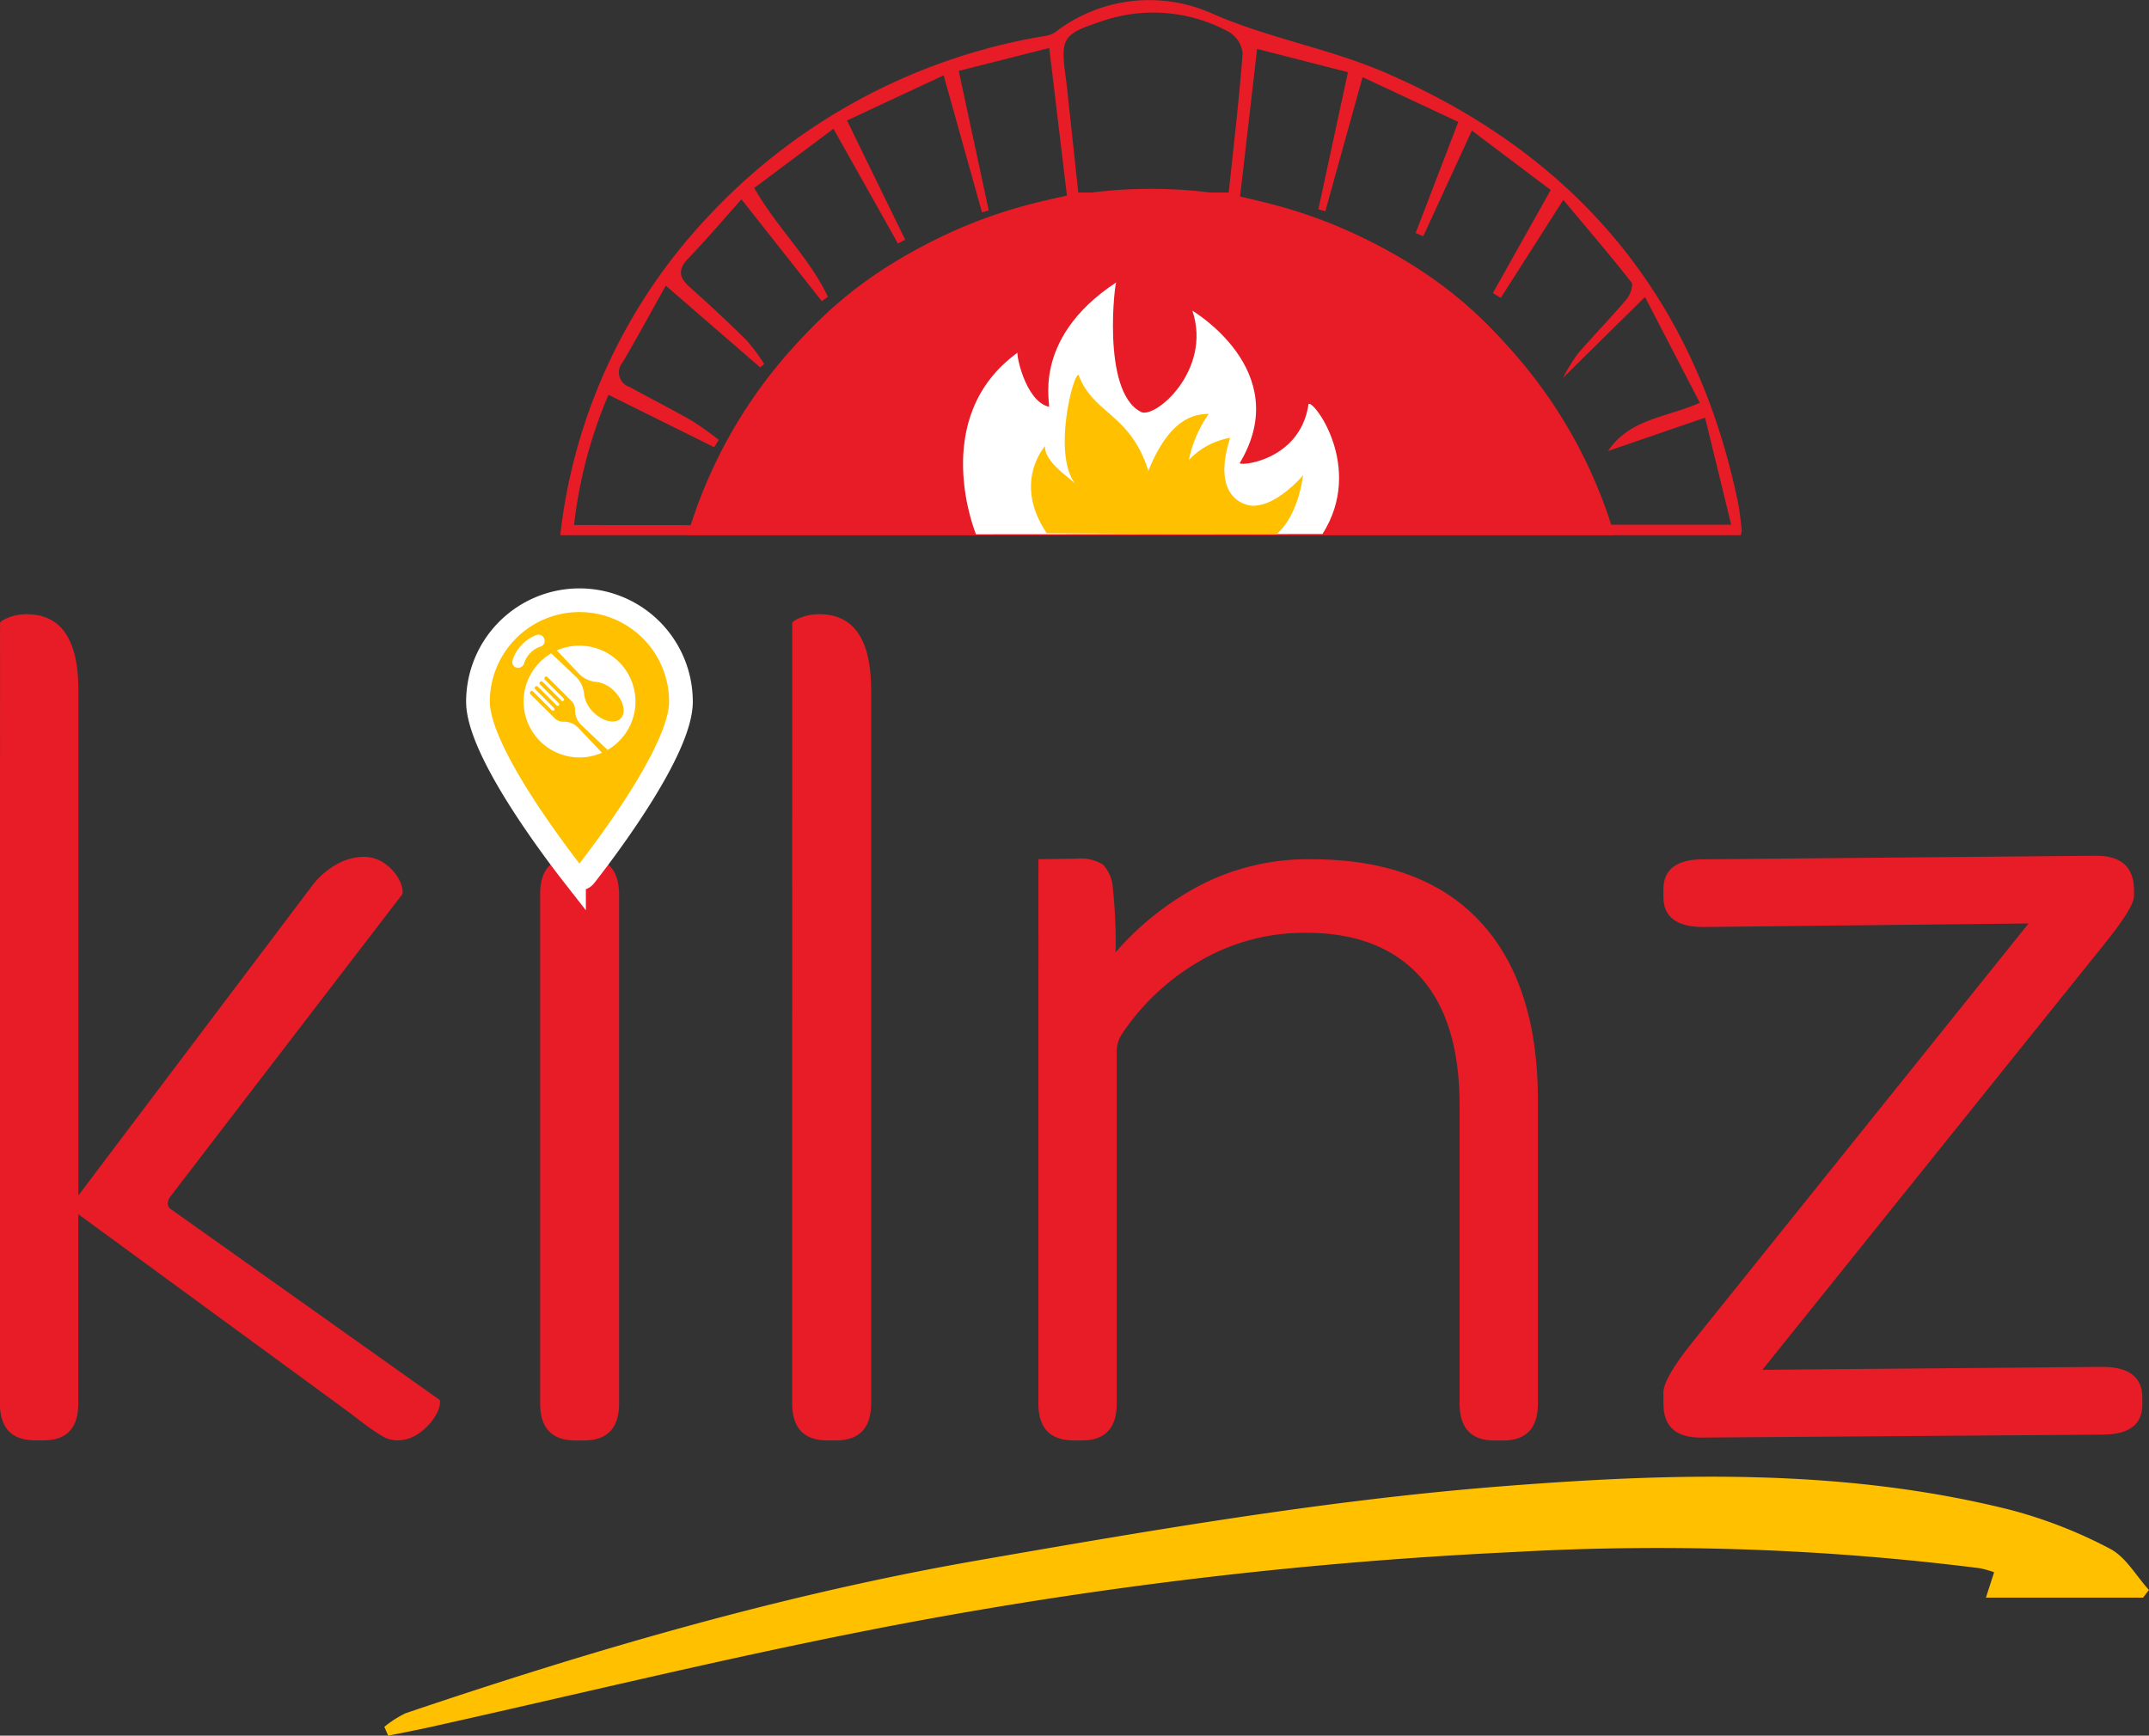
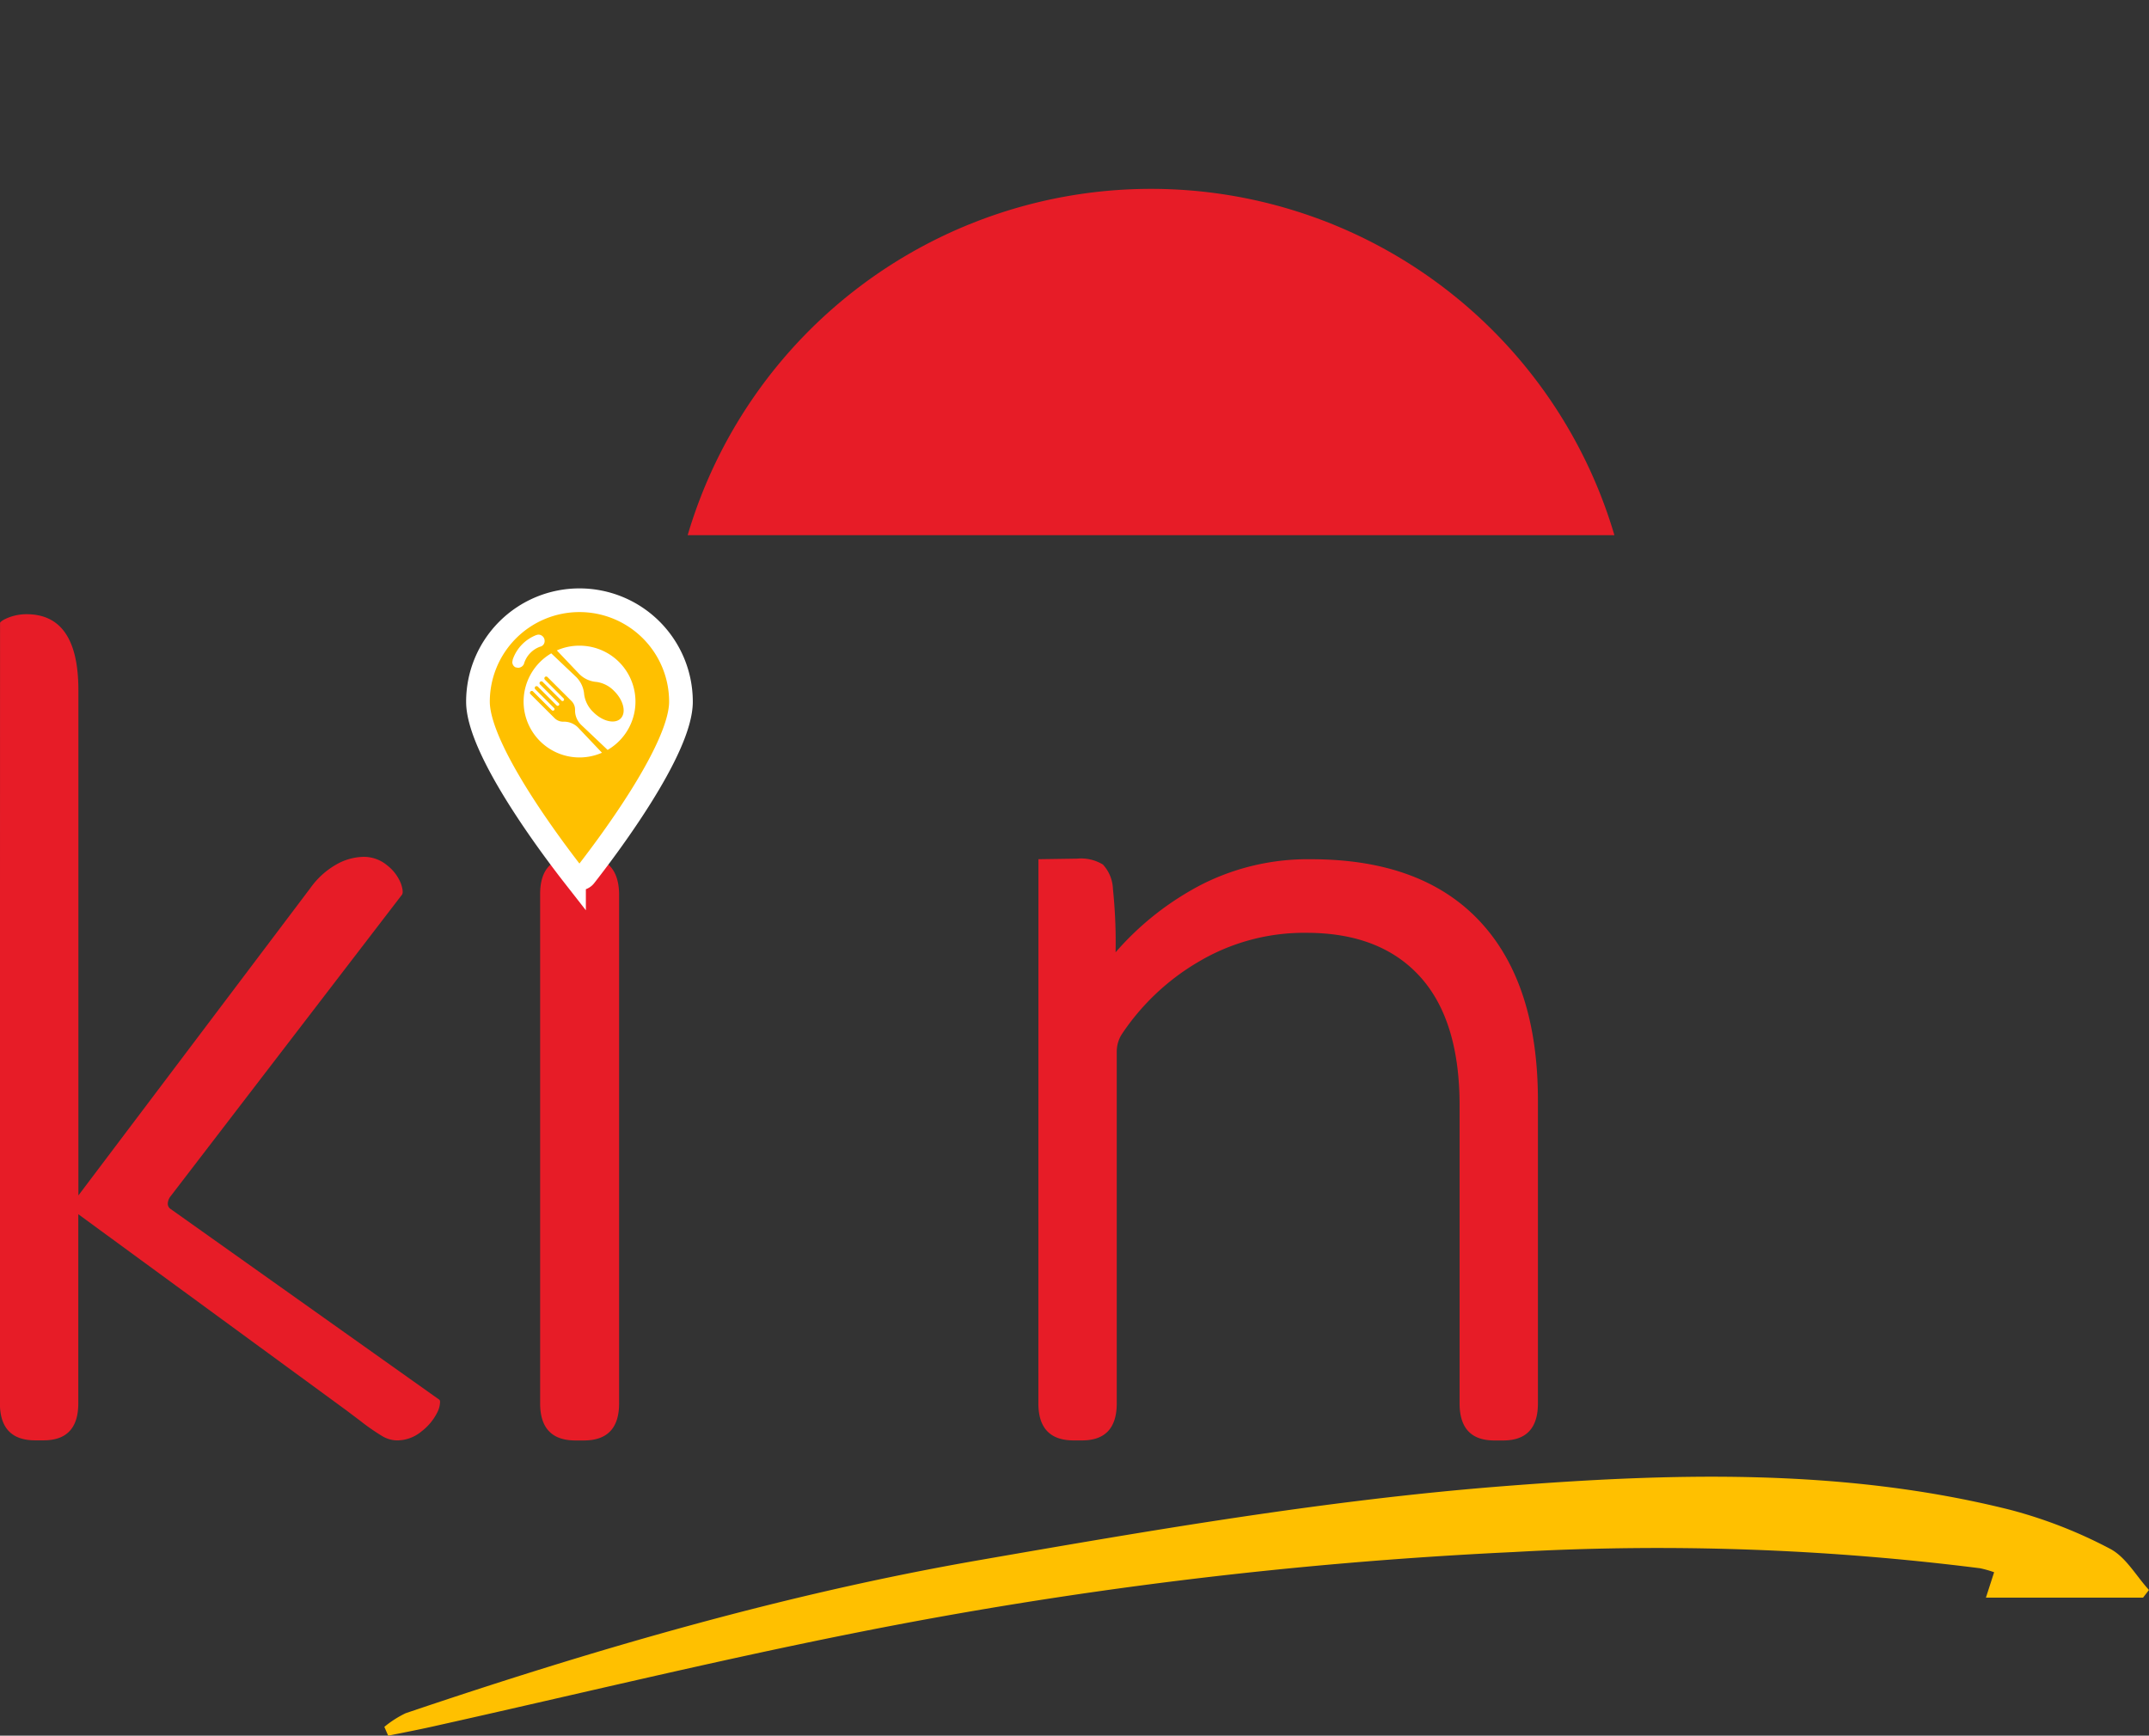
<svg xmlns="http://www.w3.org/2000/svg" width="181.445" height="146.58" viewBox="0 0 181.445 146.58">
  <rect x="0" y="0" width="181.445" height="146.58" fill="#333333" stroke="none" />
  <g id="Group_527" data-name="Group 527" transform="translate(-230.796 -140.781)">
    <g id="Group_522" data-name="Group 522" transform="translate(230.796 192.654)">
      <path id="Path_156" data-name="Path 156" d="M230.8,252.547q0-.1.349-.3a4.165,4.165,0,0,1,1.889-.448q4.376,0,4.377,6.415v42.67L257,274.926a6.8,6.8,0,0,1,2.189-1.989,4.809,4.809,0,0,1,2.287-.647,3.069,3.069,0,0,1,2.014.721,3.649,3.649,0,0,1,1.169,1.567c.165.5.181.813.049.945l-19.495,25.413a1.092,1.092,0,0,0-.249.6.533.533,0,0,0,.249.5L267.9,318.143a.291.291,0,0,1,.049.2,2,2,0,0,1-.2.8A4.592,4.592,0,0,1,266.4,320.8a3.229,3.229,0,0,1-2.088.771,2.494,2.494,0,0,1-1.219-.348,18.027,18.027,0,0,1-1.865-1.293l-1.193-.9-22.628-16.56v15.964q0,3.133-2.935,3.133h-.7q-2.984,0-2.984-3.133Z" transform="translate(-230.796 -251.801)" fill="#e71c27" />
      <path id="Path_157" data-name="Path 157" d="M326.68,262.174a4.562,4.562,0,0,1-1.368-3.357,4.506,4.506,0,0,1,1.368-3.307,4.565,4.565,0,0,1,3.357-1.367,4.669,4.669,0,0,1,4.675,4.674,4.562,4.562,0,0,1-1.368,3.357,4.5,4.5,0,0,1-3.307,1.368A4.56,4.56,0,0,1,326.68,262.174Zm.075,14.5q0-3.132,2.984-3.133h.7q2.933,0,2.984,3.133v43.018q0,3.133-2.984,3.133h-.7q-2.983,0-2.984-3.133Z" transform="translate(-281.15 -253.049)" fill="#e71c27" />
-       <path id="Path_158" data-name="Path 158" d="M373.954,252.547c0-.065.115-.165.348-.3a4.272,4.272,0,0,1,1.939-.448q4.376,0,4.376,6.415v60.225q0,3.133-2.983,3.133h-.7q-2.983,0-2.983-3.133Z" transform="translate(-307.065 -251.801)" fill="#e71c27" />
      <path id="Path_159" data-name="Path 159" d="M418.444,296.022l3.282-.049a3.547,3.547,0,0,1,2.163.5,3.21,3.21,0,0,1,.846,2.064,43.448,43.448,0,0,1,.224,5.346,24.644,24.644,0,0,1,7.26-5.72,19.815,19.815,0,0,1,9.251-2.138q9.347,0,14.248,5.247t4.9,15.143v25.562q0,3.133-2.934,3.133h-.746q-2.934,0-2.935-3.133V316.81q0-7.21-3.357-10.891t-9.573-3.68a17.444,17.444,0,0,0-9.052,2.412,19.772,19.772,0,0,0-6.564,6.191,2.785,2.785,0,0,0-.4,1.392v29.739q0,3.133-2.934,3.133h-.7q-2.983,0-2.984-3.133Z" transform="translate(-330.767 -275.334)" fill="#e71c27" />
-       <path id="Path_160" data-name="Path 160" d="M531.373,340.8q0-1.243,2.536-4.377l28.3-35.259-27.451.3q-3.383,0-3.382-2.536v-.647q0-2.536,3.382-2.536l33.171-.3q3.133,0,3.183,2.835v.547q0,1-2.586,4.177l-28.795,35.857,28.7-.249q3.381,0,3.382,2.586v.6q0,2.536-3.382,2.536l-33.917.249q-3.134,0-3.133-2.835Z" transform="translate(-390.931 -275.05)" fill="#e71c27" />
    </g>
    <path id="Path_161" data-name="Path 161" d="M435.48,417.9l.692-2.145a9.016,9.016,0,0,0-1.186-.337,217.163,217.163,0,0,0-39.4-1.368,374.228,374.228,0,0,0-55.774,6.865c-11.89,2.373-23.681,5.24-35.518,7.879-1.233.275-2.475.511-3.713.765l-.326-.746a8.738,8.738,0,0,1,1.8-1.153c15.853-5.367,31.919-10.057,48.41-12.924,14.624-2.542,29.32-5.072,44.093-6.235,14.3-1.126,28.8-1.572,42.969,1.982a39.533,39.533,0,0,1,8.419,3.282c1.343.693,2.216,2.3,3.3,3.488l-.5.647Z" transform="translate(-37.008 -142.196)" fill="#ffc000" />
    <g id="Group_524" data-name="Group 524" transform="translate(278.099 140.781)">
-       <path id="Path_162" data-name="Path 162" d="M431.706,185.977H332.035a46.84,46.84,0,0,1,12.21-26.616,50.079,50.079,0,0,1,28.494-15.508,2.591,2.591,0,0,0,1.035-.31,12.98,12.98,0,0,1,13.256-1.639c4.806,2.119,9.955,2.965,14.73,5.038,16.129,7,26.132,18.987,29.71,36.252.16.775.227,1.57.326,2.357A1.735,1.735,0,0,1,431.706,185.977Zm-33.164-39.1-7.672-1.967c-.5,4.372-.966,8.4-1.434,12.465,15.379,3.57,26.035,12.091,30.252,27.717H430.9l-2.205-9.04-8.188,2.815c1.805-2.723,4.912-2.814,7.746-4.073l-4.632-8.931-6.915,6.821a15.413,15.413,0,0,1,1.237-2.022c1.349-1.564,2.795-3.045,4.13-4.621.3-.356.589-1.183.4-1.418-1.812-2.311-3.724-4.542-5.747-6.961l-5.284,8.281-.663-.416,4.884-8.7-6.656-5.02-4.107,8.924-.642-.272,3.6-9.382-8.078-3.782c-1.118,4.024-2.133,7.675-3.148,11.326l-.588-.166Zm-54.366,38.253c4.249-15.857,15.136-24.387,30.64-27.829-.5-4.142-.978-8.166-1.493-12.466l-7.642,1.934c.882,4.105,1.707,7.945,2.533,11.785l-.571.16-3.236-11.569-8.159,3.812,4.912,10.073-.616.314-5.441-9.687-6.692,5c1.956,3.395,4.683,5.911,6.221,9.185l-.513.371-6.783-8.6c-1.542,1.725-2.97,3.415-4.5,5-.955.989-.718,1.665.2,2.477q2.438,2.162,4.756,4.457a15.626,15.626,0,0,1,1.472,1.989l-.356.267-7.96-6.9c-1.271,2.269-2.422,4.4-3.654,6.49a1.292,1.292,0,0,0,.592,2.066c1.761.964,3.552,1.874,5.293,2.872a26.033,26.033,0,0,1,2.243,1.6l-.389.617-8.926-4.426a39.119,39.119,0,0,0-2.908,11Zm31.6-28.089h12.7c.41-3.907.877-7.831,1.174-11.769a2.4,2.4,0,0,0-1.143-1.785,13.313,13.313,0,0,0-10.849-.88c-3.232,1.075-3.4,1.4-2.931,4.806.065.471.112.945.164,1.418C375.189,151.591,375.486,154.356,375.775,157.037Z" transform="translate(-332.035 -140.781)" fill="#e71c27" />
      <path id="Path_163" data-name="Path 163" d="M433.307,204.161H355.06a40.791,40.791,0,0,1,78.247,0Z" transform="translate(-344.302 -158.964)" fill="#e71c27" />
      <g id="Group_523" data-name="Group 523" transform="translate(34.007 23.821)">
-         <path id="Path_164" data-name="Path 164" d="M405.911,213.059s-4.081-9.855,3.535-15.355c-.211-.141.564,4.09,2.609,4.584.282.141-1.692-5.642,5.712-10.508-.071-.493-1.34,9.168,2.045,10.931,1.128.705,6.065-3.455,4.372-8.533-.141-.071,8.674,5.006,4.02,12.834-.423.353,5.077,0,5.783-4.936.352-.493,4.778,5.319,1.181,10.96Z" transform="translate(-404.818 -191.762)" fill="#fff" />
-         <path id="Path_165" data-name="Path 165" d="M436.157,219.559c-.547.182-3.984-.294-2.239-5.706a6.126,6.126,0,0,0-3.49,1.883,10.272,10.272,0,0,1,1.686-3.911c-.635.071-3.1-.212-5.1,4.819-1.551-4.889-4.631-4.748-5.9-8.109-.464-.093-2.206,6.767-.266,9.208-.5-.548-2.643-1.869-2.555-3.191,0,0-2.774,3.032.141,7.358,1.152,0,11.443.065,11.563.065l7.83.005s1.693-1.152,2.257-5.007C440.129,217.021,437.99,219.418,436.157,219.559Z" transform="translate(-411.362 -200.697)" fill="#ffc000" />
-       </g>
+         </g>
    </g>
    <g id="Group_526" data-name="Group 526" transform="translate(271.152 191.472)">
      <path id="Path_166" data-name="Path 166" d="M325.735,249.271a8.568,8.568,0,0,0-8.569,8.57c0,4.07,6.34,12.443,8.11,14.708a.579.579,0,0,0,.913,0c1.775-2.265,8.116-10.638,8.116-14.708A8.568,8.568,0,0,0,325.735,249.271Z" transform="translate(-317.166 -249.271)" fill="#ffc000" stroke="#fff" stroke-miterlimit="10" stroke-width="2" />
      <g id="Group_525" data-name="Group 525" transform="translate(2.9 2.905)">
        <path id="Path_167" data-name="Path 167" d="M332.5,266.3l-2.229-2.113a1.692,1.692,0,0,1-.52-1.256,1.019,1.019,0,0,0-.292-.751l-2.038-2.033a.154.154,0,0,0-.222.005.163.163,0,0,0,.01.222l1.578,1.579a.127.127,0,0,1,0,.181.125.125,0,0,1-.186,0l-1.579-1.574a.159.159,0,0,0-.222-.01.15.15,0,0,0,0,.222l1.579,1.589a.12.12,0,0,1,0,.182.135.135,0,0,1-.182,0l-1.579-1.579a.164.164,0,0,0-.222-.01.16.16,0,0,0,0,.227l1.584,1.584a.134.134,0,0,1,0,.186.145.145,0,0,1-.091.036.174.174,0,0,1-.1-.036l-1.579-1.579a.148.148,0,0,0-.217-.01.156.156,0,0,0-.005.227l2.033,2.027a1.02,1.02,0,0,0,.747.3,1.667,1.667,0,0,1,1.256.514l2,2.108a4.719,4.719,0,0,1-4.282-8.393l2.078,1.972a2.309,2.309,0,0,1,.7,1.5,2.54,2.54,0,0,0,.782,1.5c.782.782,1.816,1.019,2.3.53s.252-1.513-.53-2.3a2.563,2.563,0,0,0-1.5-.787,2.291,2.291,0,0,1-1.493-.7l-1.866-1.962a4.655,4.655,0,0,1,1.911-.4,4.72,4.72,0,0,1,2.381,8.8Z" transform="translate(-324.454 -256.565)" fill="#fff" />
        <path id="Path_168" data-name="Path 168" d="M323.862,258.288l-.212-.035a.493.493,0,0,1-.277-.454l.035-.207a3.41,3.41,0,0,1,1.992-2.068l.141-.035a.527.527,0,0,1,.56.525.483.483,0,0,1-.384.494,2.193,2.193,0,0,0-1.367,1.468A.547.547,0,0,1,323.862,258.288Z" transform="translate(-323.373 -255.489)" fill="#fff" />
      </g>
    </g>
  </g>
</svg>